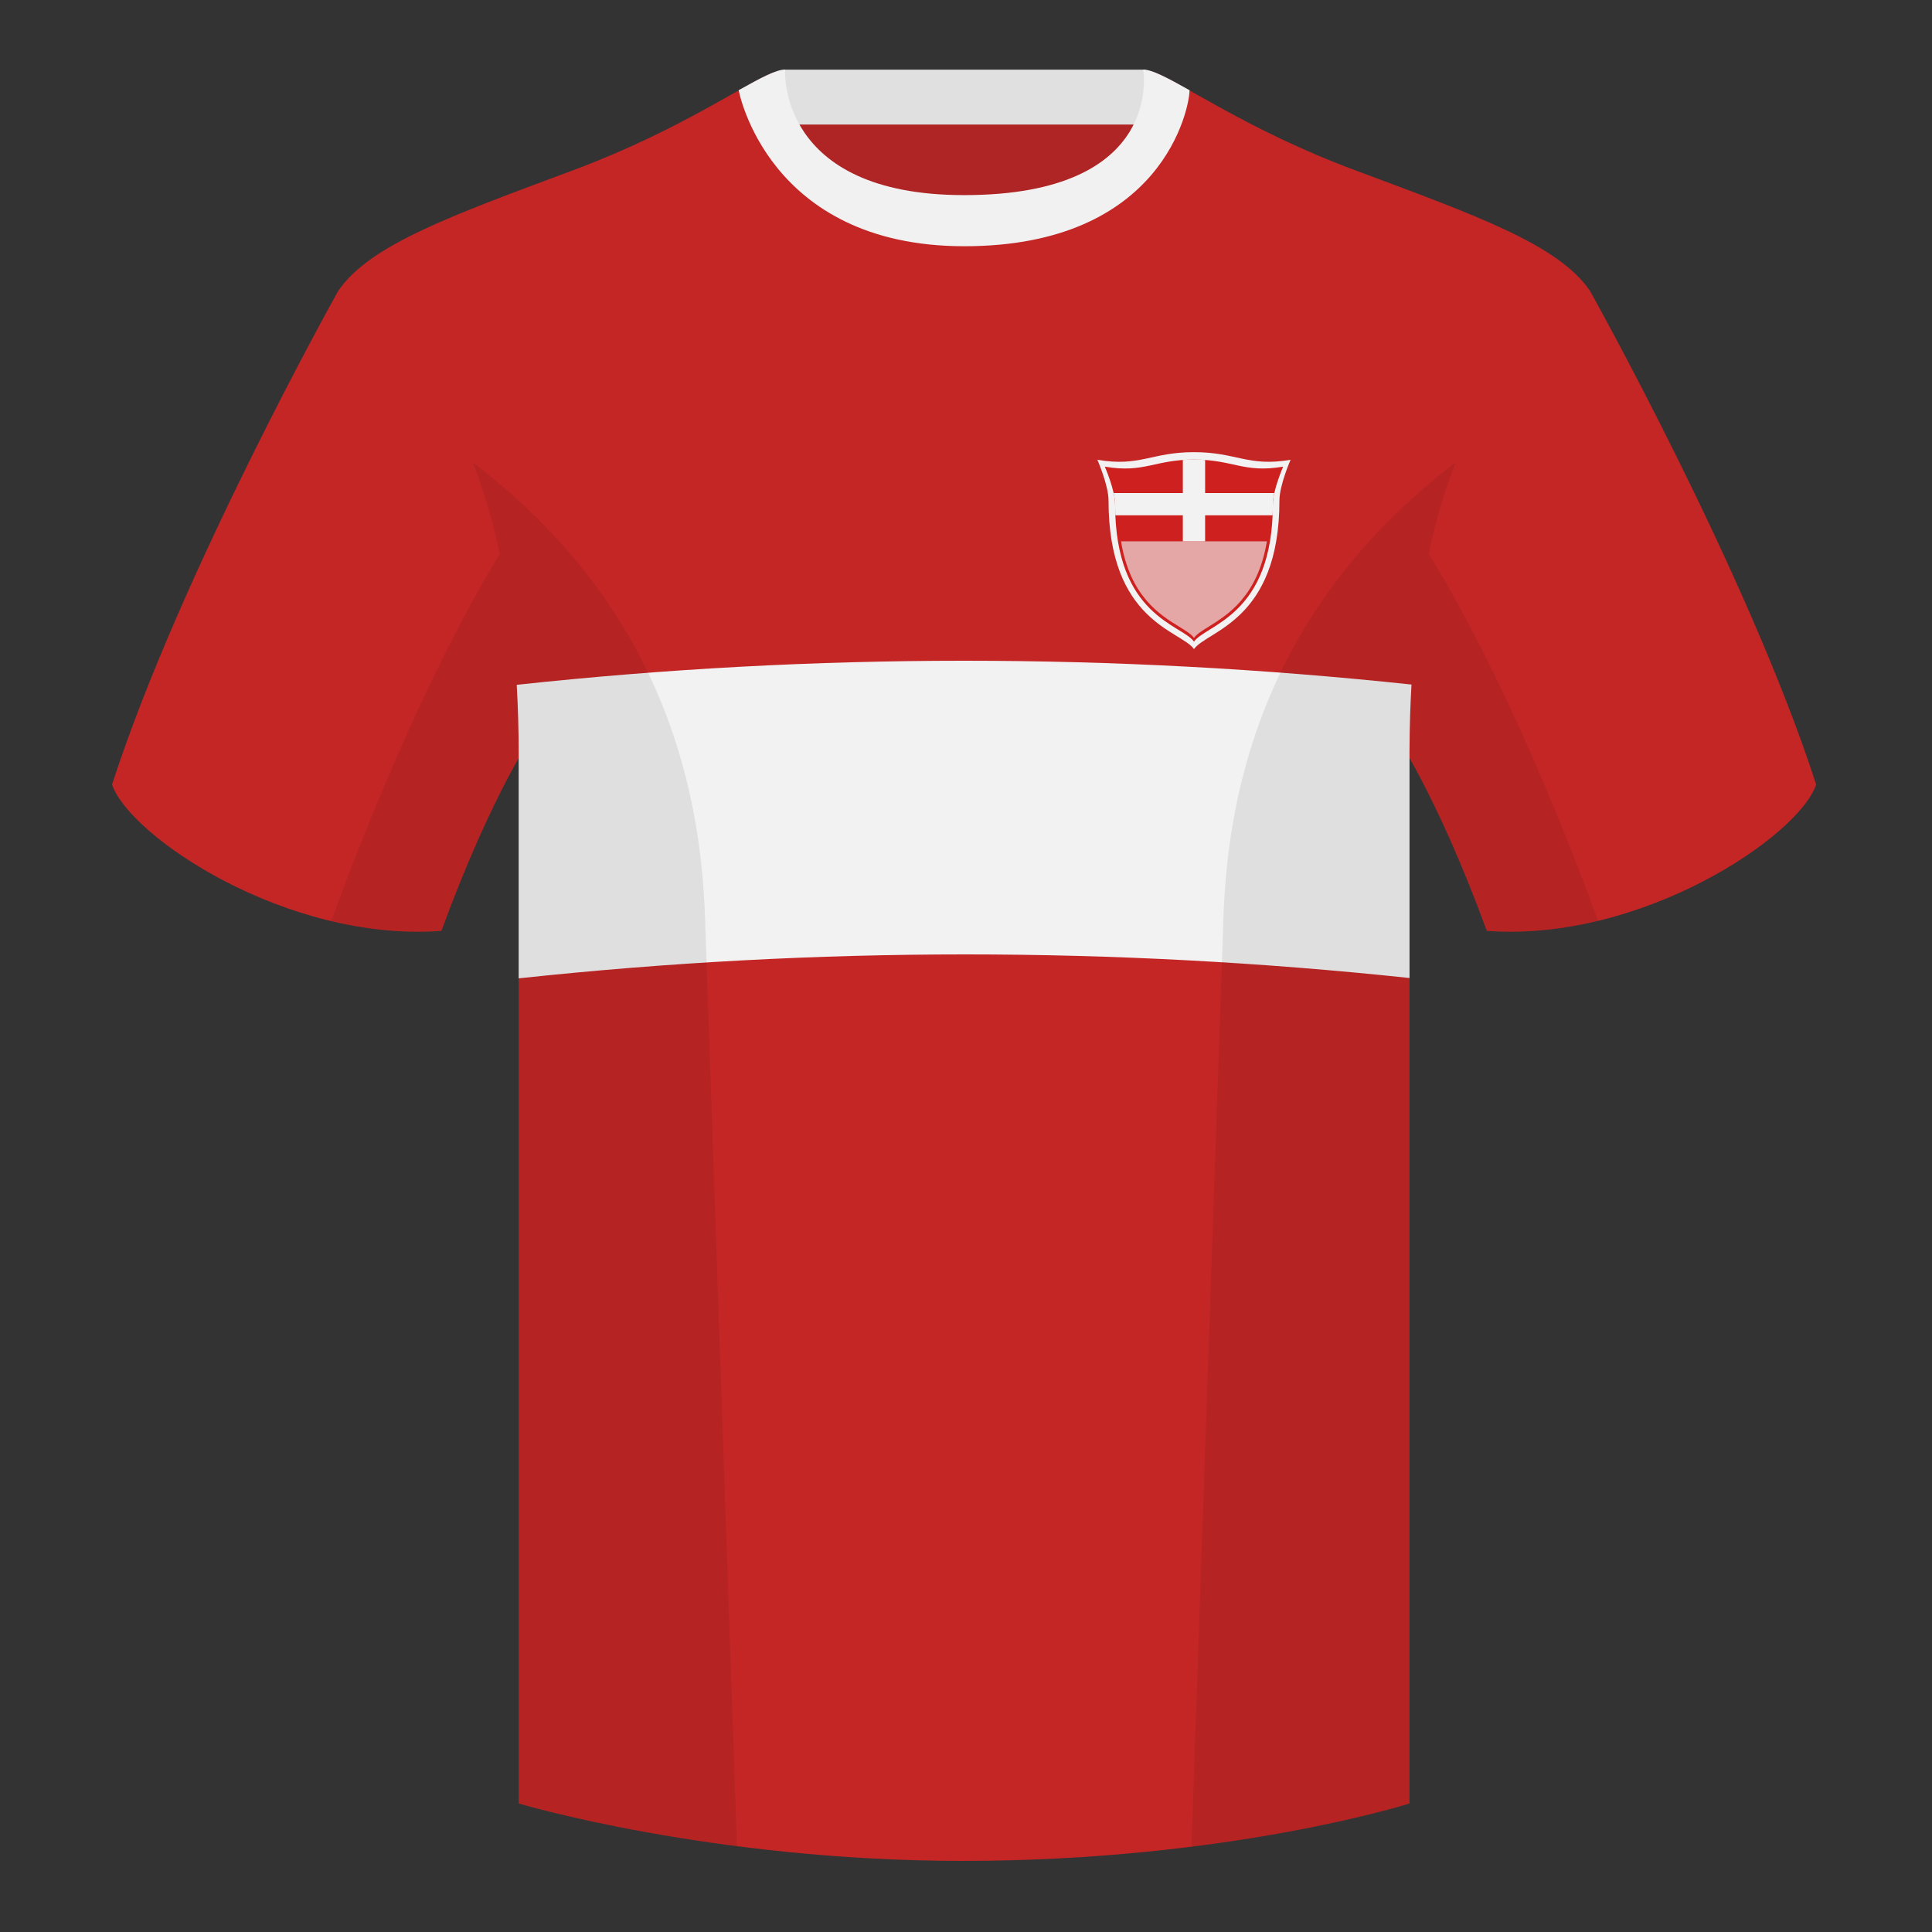
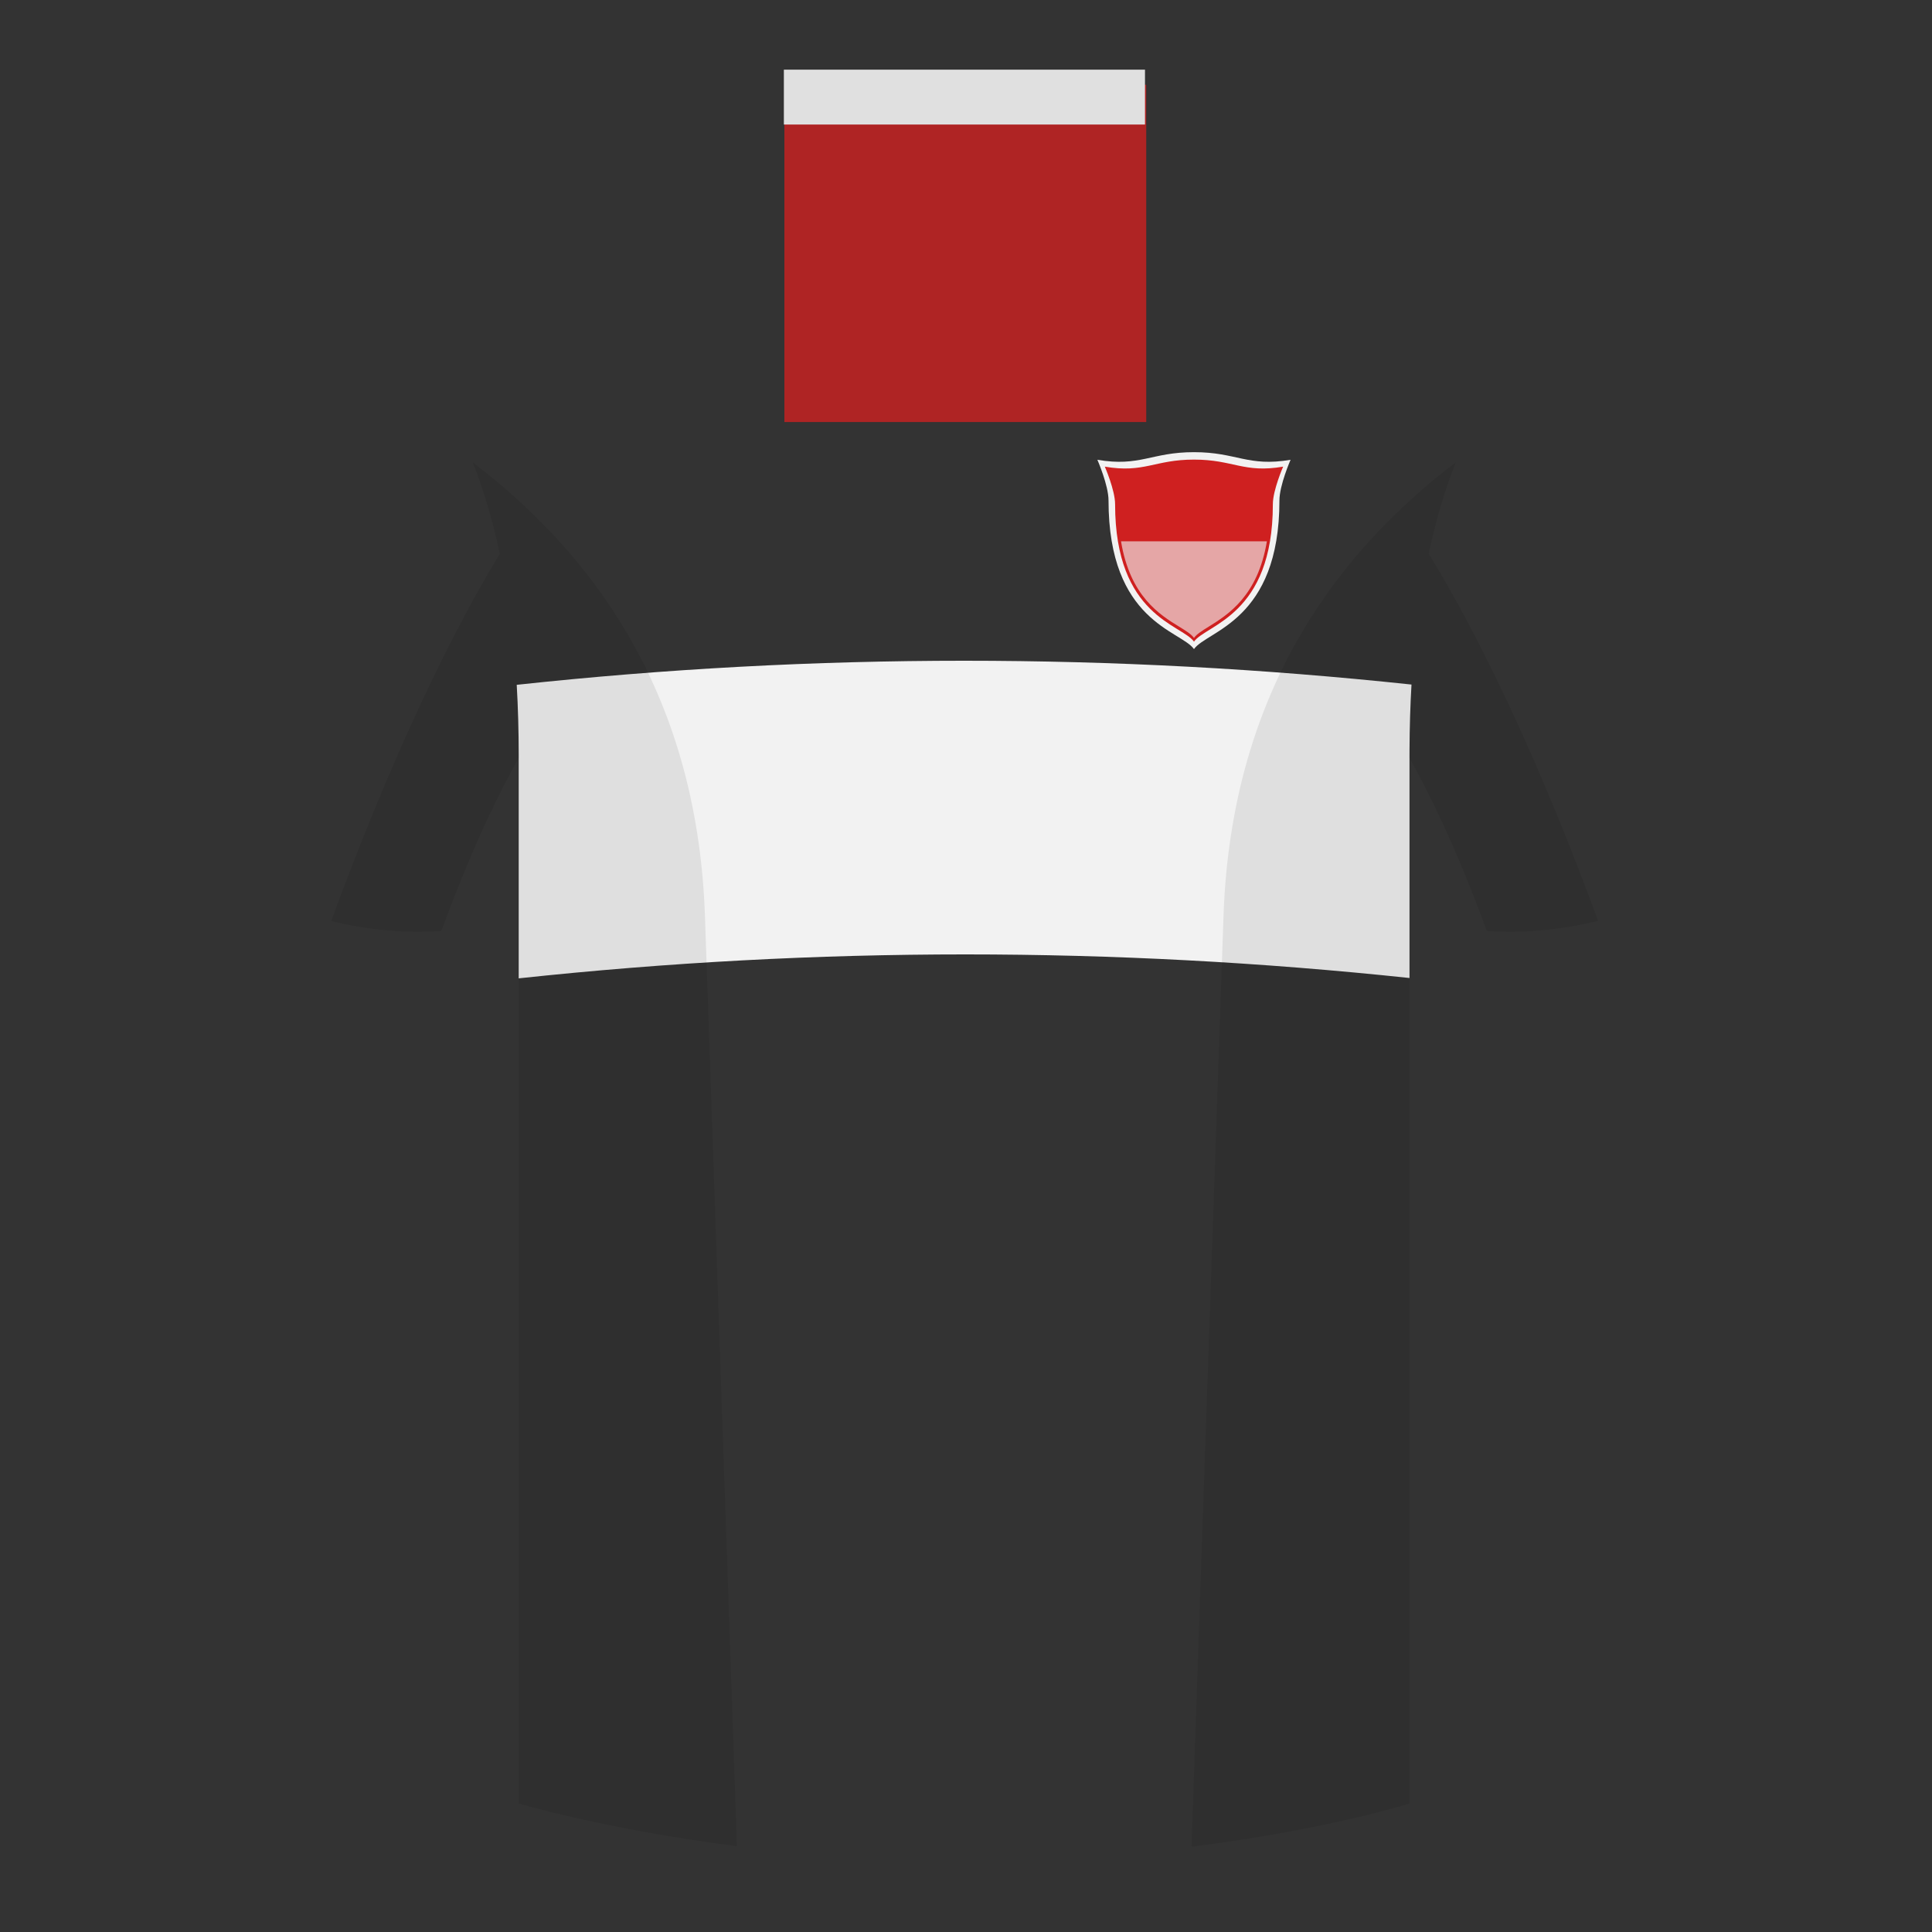
<svg xmlns="http://www.w3.org/2000/svg" width="500" height="500" viewBox="0 0 500 500" fill="none">
  <rect x="0" y="0" width="500" height="500" fill="#333333" stroke="none" />
  <path fill-rule="evenodd" clip-rule="evenodd" d="M203.003 109.223h93.643V21.928h-93.643v87.295z" fill="#AF2424" />
  <path fill-rule="evenodd" clip-rule="evenodd" d="M202.864 32.228h93.458v-14.2h-93.458v14.2z" fill="#E0E0E0" />
-   <path fill-rule="evenodd" clip-rule="evenodd" d="M87.547 75.258S46.785 148.058 29 203.028c4.445 13.375 45.208 40.86 85.232 37.885 13.34-36.4 24.46-52 24.46-52s2.963-95.085-51.145-113.654zm323.925 0s40.762 72.799 58.547 127.769c-4.445 13.375-45.208 40.86-85.232 37.885-13.34-36.4-24.46-52-24.46-52s-2.963-95.085 51.145-113.654z" fill="#C42626" />
-   <path fill-rule="evenodd" clip-rule="evenodd" d="M249.511 57.703c-50.082 0-47.798-39.469-48.742-39.14-7.516 2.619-24.133 14.937-52.439 25.495-31.873 11.885-52.626 19.315-60.782 31.2 11.115 8.915 46.694 28.97 46.694 120.344v271.14s49.658 14.856 114.885 14.856c68.929 0 115.648-14.856 115.648-14.856v-271.14c0-91.375 35.58-111.43 46.7-120.344-8.157-11.885-28.91-19.315-60.783-31.2-28.36-10.577-44.982-22.919-52.478-25.509-.927-.32 4.177 39.154-48.703 39.154z" fill="#C42626" />
  <path fill-rule="evenodd" clip-rule="evenodd" d="M249.593 171c38.564 0 77.131 2.054 115.702 6.161-.313 5.354-.491 10.998-.516 16.948l-.004 1.494v57.503c-38.386-4.071-76.703-6.106-114.95-6.106-38.529 0-77.057 2.066-115.584 6.197l.001-57.594c0-6.475-.179-12.591-.514-18.371 38.455-4.154 77.077-6.232 115.865-6.232z" fill="#F2F2F2" />
-   <path fill-rule="evenodd" clip-rule="evenodd" d="M307.852 23.345C302.08 20.105 298.124 18 295.844 18c0 0 5.881 32.495-46.335 32.495-48.521 0-46.336-32.495-46.336-32.495-2.279 0-6.235 2.105-12.002 5.345 0 0 7.368 40.38 58.402 40.38 51.479 0 58.279-35.895 58.279-40.38z" fill="#F1F1F1" />
  <path fill-rule="evenodd" clip-rule="evenodd" d="M413.584 238.323c-9.287 2.238-19.064 3.316-28.798 2.592-8.197-22.369-15.557-36.883-20.012-44.748v270.577s-21.102 6.71-55.867 11.111l-.544-.06c1.881-54.795 5.722-166.47 8.277-240.705 2.055-59.755 31.084-95.29 60.099-117.44-2.676 6.781-5.072 14.606-7 23.667 7.354 11.852 24.436 42.069 43.831 94.964.005.014.01.028.014.042zM190.717 477.795c-34.248-4.401-56.477-11.051-56.477-11.051V196.172c-4.456 7.867-11.813 22.379-20.009 44.743-9.633.716-19.309-.332-28.511-2.523.005-.032.012-.065.02-.097 19.377-52.848 36.305-83.066 43.61-94.944-1.929-9.075-4.328-16.912-7.007-23.701 29.015 22.15 58.044 57.685 60.099 117.44 2.555 74.235 6.396 185.91 8.277 240.705h-.002z" fill="#000" fill-opacity=".08" />
  <path fill-rule="evenodd" clip-rule="evenodd" d="M286.885 129.513c0-3.947-2.885-10.521-2.885-10.521 11.058 1.888 13.942-1.973 25-1.973s13.942 3.861 25 1.973c0 0-2.885 6.574-2.885 10.521 0 31.256-18.706 33.629-22.115 38.468-3.409-4.839-22.115-7.01-22.115-38.468z" fill="#F2F2F2" />
  <path fill-rule="evenodd" clip-rule="evenodd" d="M288.586 130.493c0-3.649-2.663-9.726-2.663-9.726 10.207 1.745 12.87-1.824 23.077-1.824 10.207 0 12.87 3.569 23.077 1.824 0 0-2.663 6.078-2.663 9.726 0 28.898-17.267 31.091-20.414 35.565-3.147-4.474-20.414-6.481-20.414-35.565z" fill="#CF2020" />
  <path d="M327.869 140.096c-2.346 14.177-10.106 19.002-15.054 22.078-1.737 1.08-3.128 1.944-3.815 2.922-.688-.979-2.08-1.834-3.82-2.904-4.954-3.044-12.722-7.819-15.057-22.096h37.746z" fill="#E5A6A6" />
-   <path d="M311.885 119.043c-.895-.064-1.851-.1-2.885-.1-1.034 0-1.99.036-2.885.1v8.553h-17.909c.23 1.027.38 2.031.38 2.897 0 .989.02 1.946.058 2.873h17.471v6.73h5.77v-6.73h17.47c.039-.927.059-1.885.059-2.873 0-.866.15-1.87.379-2.897h-17.908v-8.553z" fill="#F2F2F2" />
</svg>